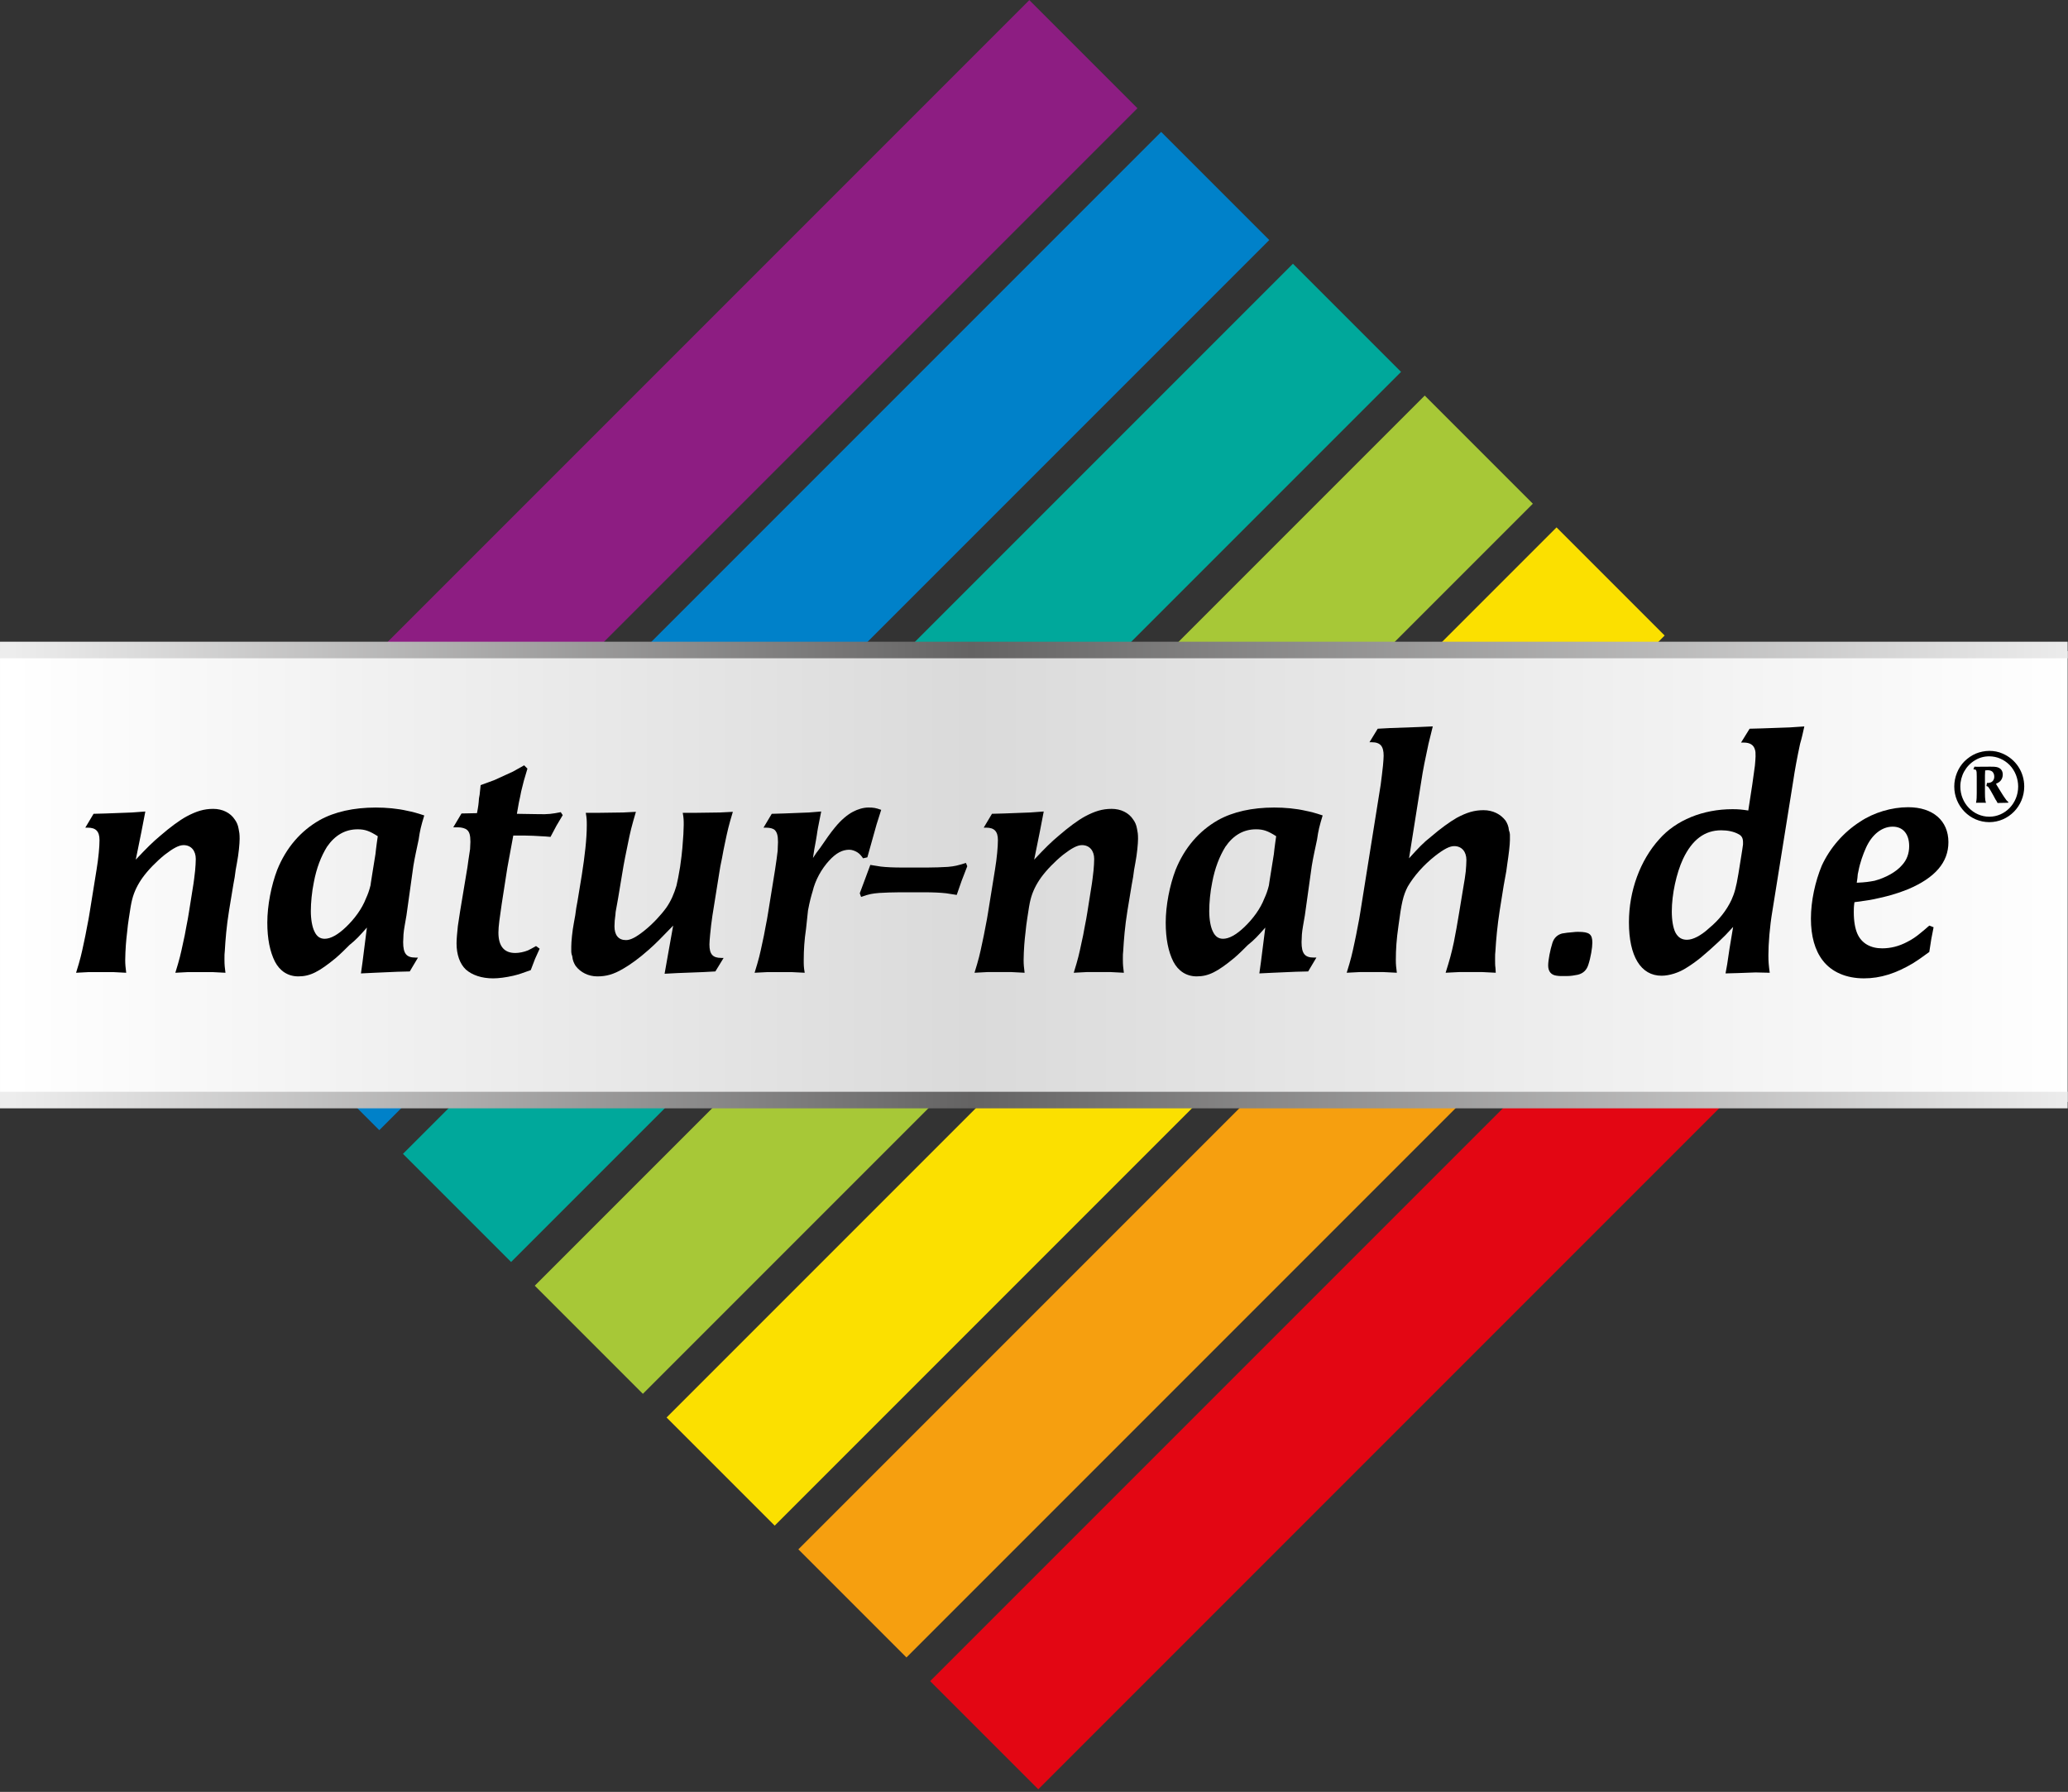
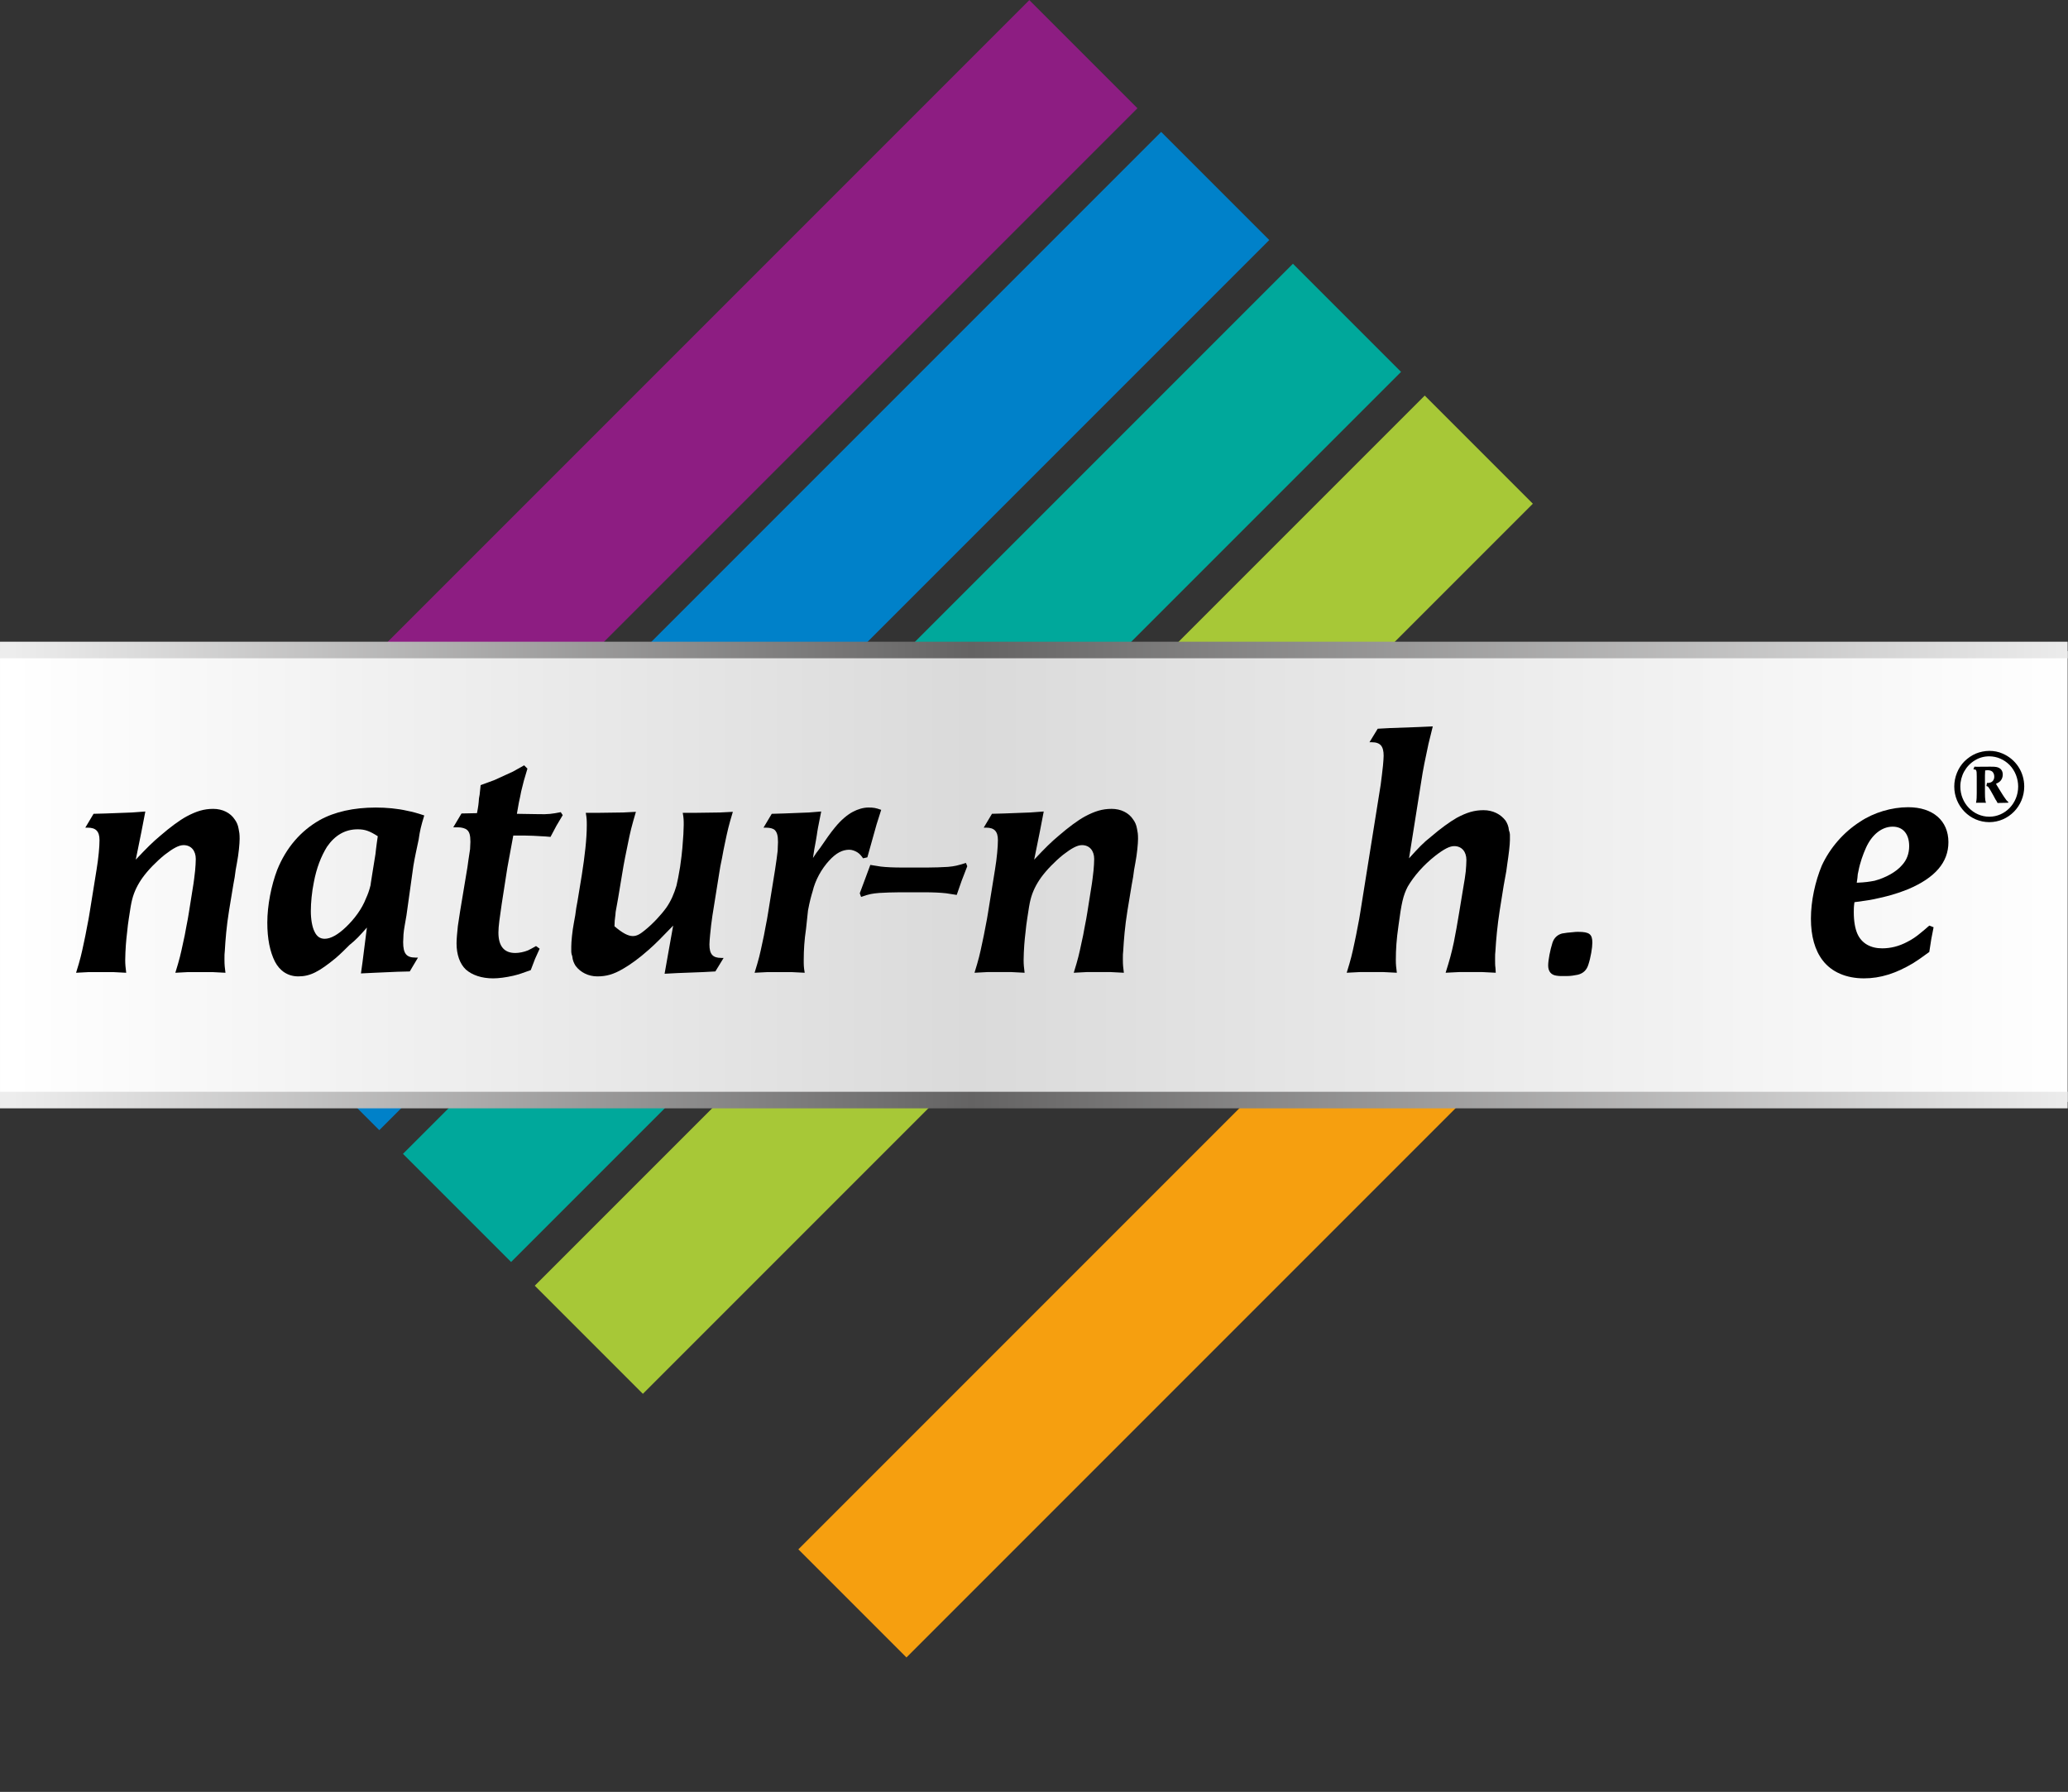
<svg xmlns="http://www.w3.org/2000/svg" width="100%" height="100%" viewBox="0 0 419 363" version="1.1" xml:space="preserve" style="fill-rule:evenodd;clip-rule:evenodd;stroke-linejoin:round;stroke-miterlimit:2;">
  <rect x="0" y="0" width="419" height="363" fill="#333333" stroke="none" />
  <g>
    <g transform="matrix(-2.946,2.946,2.946,2.946,113.865,228.643)">
      <rect x="-54.873" y="-22.731" width="61.207" height="7.436" style="fill:rgb(141,29,130);" />
    </g>
    <g transform="matrix(-2.946,2.946,2.946,2.946,140.57,255.349)">
      <rect x="-54.874" y="-22.731" width="61.208" height="7.435" style="fill:rgb(0,129,201);" />
    </g>
    <g transform="matrix(-2.946,2.946,2.946,2.946,167.273,282.051)">
      <rect x="-54.873" y="-22.731" width="61.207" height="7.436" style="fill:rgb(0,168,155);" />
    </g>
    <g transform="matrix(-2.946,2.946,2.946,2.946,193.976,308.754)">
      <rect x="-54.873" y="-22.73" width="61.208" height="7.435" style="fill:rgb(167,200,55);" />
    </g>
    <g transform="matrix(-2.946,2.946,2.946,2.946,220.679,335.459)">
-       <rect x="-54.873" y="-22.731" width="61.207" height="7.436" style="fill:rgb(251,224,0);" />
-     </g>
+       </g>
    <g transform="matrix(-2.946,2.946,2.946,2.946,247.382,362.162)">
      <rect x="-54.873" y="-22.73" width="61.208" height="7.435" style="fill:rgb(246,159,15);" />
    </g>
    <g transform="matrix(-2.946,2.946,2.946,2.946,274.087,388.867)">
-       <rect x="-54.873" y="-22.731" width="61.207" height="7.436" style="fill:rgb(227,6,19);" />
-     </g>
+       </g>
    <g transform="matrix(418.928,0,0,-418.928,0.001,177.565)">
      <rect x="-0" y="-0.109" width="1" height="0.218" style="fill:url(#_Linear1);" />
    </g>
    <g transform="matrix(418.928,0,0,-418.928,0.001,222.848)">
      <rect x="-0" y="-0.004" width="1" height="0.008" style="fill:url(#_Linear2);" />
    </g>
    <g transform="matrix(418.928,0,0,-418.928,0.001,131.674)">
      <rect x="-0" y="-0.004" width="1" height="0.008" style="fill:url(#_Linear3);" />
    </g>
    <g transform="matrix(4.167,0,0,4.167,48.018,186.174)">
      <path d="M0,-2.742L-0.064,-2.389L-0.112,-2.037L-0.176,-1.684L-0.385,-0.418C-0.513,0.368 -0.561,1.009 -0.593,1.555C-0.609,1.667 -0.609,1.779 -0.609,1.907L-0.609,1.987C-0.609,2.244 -0.593,2.356 -0.561,2.613L-1.202,2.58L-2.373,2.58L-2.998,2.613C-2.79,1.939 -2.742,1.731 -2.613,1.122C-2.565,0.913 -2.517,0.689 -2.469,0.4C-2.405,0.08 -2.373,-0.097 -2.341,-0.305L-2.116,-1.716C-2.1,-1.828 -2.068,-2.053 -2.036,-2.357C-2.02,-2.566 -2.004,-2.726 -2.004,-2.919C-2.004,-3.319 -2.228,-3.592 -2.597,-3.592C-2.822,-3.592 -3.094,-3.448 -3.511,-3.127C-3.928,-2.79 -4.329,-2.374 -4.585,-2.02C-4.826,-1.684 -5.002,-1.331 -5.098,-0.947C-5.146,-0.77 -5.195,-0.465 -5.259,-0.033C-5.291,0.192 -5.323,0.4 -5.339,0.609C-5.371,0.897 -5.387,1.025 -5.403,1.25C-5.419,1.491 -5.435,1.763 -5.435,1.987C-5.435,2.228 -5.419,2.34 -5.387,2.613L-6.028,2.58L-7.198,2.58L-7.824,2.613C-7.615,1.939 -7.567,1.731 -7.439,1.122C-7.391,0.897 -7.343,0.673 -7.295,0.4C-7.231,0.08 -7.198,-0.097 -7.166,-0.305L-6.83,-2.389C-6.734,-2.966 -6.685,-3.528 -6.685,-3.832C-6.685,-4.265 -6.862,-4.442 -7.263,-4.442L-7.375,-4.442L-6.974,-5.115L-6.381,-5.131L-5.114,-5.179L-4.457,-5.227L-4.649,-4.233L-4.922,-2.887C-4.361,-3.48 -4.104,-3.736 -3.72,-4.057C-3.255,-4.458 -2.806,-4.794 -2.453,-4.986C-1.972,-5.243 -1.603,-5.355 -1.154,-5.355C-0.706,-5.355 -0.321,-5.163 -0.112,-4.842C-0.016,-4.714 0.048,-4.57 0.08,-4.377C0.112,-4.217 0.128,-4.137 0.128,-3.897C0.128,-3.672 0.08,-3.159 0,-2.742" style="fill-rule:nonzero;" />
    </g>
    <g transform="matrix(4.167,0,0,4.167,72.466,193.386)">
      <path d="M0,-6.092C-0.609,-6.092 -1.106,-5.803 -1.491,-5.243C-1.78,-4.778 -2.004,-4.201 -2.132,-3.511C-2.228,-3.046 -2.277,-2.517 -2.277,-2.116C-2.277,-1.715 -2.212,-1.347 -2.1,-1.122C-1.988,-0.882 -1.828,-0.77 -1.603,-0.77C-1.315,-0.77 -0.962,-0.962 -0.561,-1.347C-0.144,-1.748 0.208,-2.228 0.401,-2.725C0.497,-2.934 0.561,-3.11 0.625,-3.367C0.641,-3.447 0.641,-3.527 0.673,-3.687C0.689,-3.768 0.705,-3.896 0.721,-3.992L0.866,-4.89C0.882,-5.034 0.898,-5.194 0.93,-5.419L0.978,-5.756C0.577,-6.012 0.353,-6.092 0,-6.092M2.966,-5.595C2.886,-5.211 2.773,-4.714 2.709,-4.313L2.373,-1.908C2.309,-1.523 2.244,-1.218 2.228,-0.978C2.228,-0.85 2.212,-0.69 2.212,-0.609C2.212,-0.048 2.373,0.144 2.806,0.144L2.934,0.144L2.533,0.818L1.94,0.833L0.818,0.882L0.16,0.914L0.24,0.337L0.449,-1.315C0.08,-0.898 -0.064,-0.737 -0.401,-0.465C-0.609,-0.257 -0.834,-0.032 -1.058,0.16C-1.876,0.833 -2.309,1.058 -2.886,1.058C-3.383,1.058 -3.784,0.801 -4.024,0.337C-4.265,-0.144 -4.393,-0.77 -4.393,-1.555C-4.393,-2.389 -4.2,-3.367 -3.912,-4.12C-3.479,-5.194 -2.774,-6.012 -1.844,-6.541C-1.122,-6.942 -0.193,-7.15 0.882,-7.15C1.395,-7.15 1.94,-7.102 2.421,-6.99C2.661,-6.942 2.854,-6.894 3.238,-6.766C3.078,-6.237 3.03,-6.044 2.966,-5.595" style="fill-rule:nonzero;" />
    </g>
    <g transform="matrix(4.167,0,0,4.167,112.745,185.971)">
      <path d="M0,-4.489L-0.289,-3.944C-0.481,-3.96 -0.641,-3.976 -0.737,-3.976C-1.01,-3.992 -1.266,-4.008 -1.507,-4.008L-2.1,-4.008L-2.389,-2.437L-2.661,-0.689C-2.757,-0.032 -2.822,0.401 -2.822,0.705C-2.822,1.363 -2.549,1.7 -2.004,1.7C-1.811,1.7 -1.571,1.651 -1.379,1.571C-1.283,1.523 -1.154,1.459 -0.994,1.363L-0.817,1.491L-1.042,1.988L-1.25,2.533C-1.651,2.677 -1.828,2.742 -2.1,2.806C-2.453,2.886 -2.805,2.934 -3.078,2.934C-3.639,2.934 -4.104,2.774 -4.409,2.501C-4.697,2.228 -4.858,1.779 -4.858,1.234C-4.858,1.026 -4.826,0.689 -4.794,0.385C-4.761,0.176 -4.729,-0.064 -4.681,-0.353L-4.393,-2.084C-4.344,-2.341 -4.312,-2.581 -4.28,-2.822C-4.232,-3.158 -4.216,-3.239 -4.2,-3.351C-4.2,-3.463 -4.184,-3.607 -4.184,-3.703C-4.184,-4.024 -4.232,-4.184 -4.344,-4.28C-4.425,-4.361 -4.617,-4.409 -4.778,-4.409L-5.018,-4.409L-4.617,-5.082L-3.864,-5.098C-3.799,-5.435 -3.784,-5.563 -3.767,-5.82C-3.751,-5.884 -3.751,-5.932 -3.735,-5.996L-3.719,-6.156L-3.703,-6.3L-3.687,-6.461L-3.03,-6.701L-2.116,-7.118L-1.571,-7.423L-1.411,-7.263C-1.571,-6.75 -1.619,-6.557 -1.715,-6.156C-1.747,-5.996 -1.779,-5.82 -1.828,-5.611C-1.86,-5.435 -1.892,-5.243 -1.924,-5.066L-0.914,-5.05C-0.385,-5.034 -0.208,-5.066 0.209,-5.146L0.305,-5.002L0,-4.489Z" style="fill-rule:nonzero;" />
    </g>
    <g transform="matrix(4.167,0,0,4.167,146.88,191.449)">
-       <path d="M0,-4.954C-0.048,-4.73 -0.096,-4.489 -0.144,-4.217C-0.208,-3.928 -0.241,-3.736 -0.273,-3.527L-0.609,-1.427C-0.657,-1.122 -0.689,-0.818 -0.721,-0.497C-0.738,-0.321 -0.754,-0.112 -0.754,-0.032C-0.754,0.449 -0.593,0.625 -0.176,0.625L-0.064,0.625L-0.465,1.282L-1.058,1.314L-2.309,1.362L-2.934,1.395C-2.71,0.112 -2.838,0.866 -2.517,-0.946C-3.094,-0.353 -3.351,-0.08 -3.719,0.24C-4.168,0.641 -4.617,0.962 -4.954,1.154C-5.419,1.427 -5.771,1.523 -6.205,1.523C-6.637,1.523 -7.022,1.33 -7.262,1.01C-7.343,0.881 -7.407,0.737 -7.423,0.545C-7.487,0.385 -7.471,0.304 -7.471,0.064C-7.471,-0.161 -7.423,-0.674 -7.343,-1.09L-7.279,-1.443L-7.23,-1.796L-7.166,-2.148L-6.958,-3.415C-6.814,-4.329 -6.717,-5.163 -6.717,-5.82C-6.717,-6.044 -6.717,-6.156 -6.766,-6.429L-6.124,-6.429L-4.954,-6.445L-4.329,-6.477C-4.537,-5.772 -4.601,-5.515 -4.713,-4.954C-4.794,-4.554 -4.906,-4.04 -5.002,-3.431L-5.178,-2.373L-5.211,-2.181C-5.339,-1.459 -5.307,-1.684 -5.323,-1.491C-5.355,-1.283 -5.371,-1.075 -5.371,-0.914C-5.371,-0.481 -5.178,-0.241 -4.81,-0.241C-4.585,-0.241 -4.313,-0.385 -3.912,-0.706C-3.511,-1.026 -3.11,-1.459 -2.854,-1.812C-2.629,-2.132 -2.469,-2.501 -2.357,-2.886C-2.309,-3.078 -2.245,-3.399 -2.18,-3.8C-2.068,-4.569 -2.052,-4.938 -2.02,-5.387C-2.02,-5.531 -2.004,-5.692 -2.004,-5.836C-2.004,-6.06 -2.004,-6.173 -2.052,-6.429L-1.411,-6.429L-0.241,-6.445L0.385,-6.477C0.176,-5.788 0.128,-5.563 0,-4.954" style="fill-rule:nonzero;" />
+       <path d="M0,-4.954C-0.048,-4.73 -0.096,-4.489 -0.144,-4.217C-0.208,-3.928 -0.241,-3.736 -0.273,-3.527L-0.609,-1.427C-0.657,-1.122 -0.689,-0.818 -0.721,-0.497C-0.738,-0.321 -0.754,-0.112 -0.754,-0.032C-0.754,0.449 -0.593,0.625 -0.176,0.625L-0.064,0.625L-0.465,1.282L-1.058,1.314L-2.309,1.362L-2.934,1.395C-2.71,0.112 -2.838,0.866 -2.517,-0.946C-3.094,-0.353 -3.351,-0.08 -3.719,0.24C-4.168,0.641 -4.617,0.962 -4.954,1.154C-5.419,1.427 -5.771,1.523 -6.205,1.523C-6.637,1.523 -7.022,1.33 -7.262,1.01C-7.343,0.881 -7.407,0.737 -7.423,0.545C-7.487,0.385 -7.471,0.304 -7.471,0.064C-7.471,-0.161 -7.423,-0.674 -7.343,-1.09L-7.279,-1.443L-7.23,-1.796L-7.166,-2.148L-6.958,-3.415C-6.814,-4.329 -6.717,-5.163 -6.717,-5.82C-6.717,-6.044 -6.717,-6.156 -6.766,-6.429L-6.124,-6.429L-4.954,-6.445L-4.329,-6.477C-4.537,-5.772 -4.601,-5.515 -4.713,-4.954C-4.794,-4.554 -4.906,-4.04 -5.002,-3.431L-5.178,-2.373L-5.211,-2.181C-5.339,-1.459 -5.307,-1.684 -5.323,-1.491C-5.355,-1.283 -5.371,-1.075 -5.371,-0.914C-4.585,-0.241 -4.313,-0.385 -3.912,-0.706C-3.511,-1.026 -3.11,-1.459 -2.854,-1.812C-2.629,-2.132 -2.469,-2.501 -2.357,-2.886C-2.309,-3.078 -2.245,-3.399 -2.18,-3.8C-2.068,-4.569 -2.052,-4.938 -2.02,-5.387C-2.02,-5.531 -2.004,-5.692 -2.004,-5.836C-2.004,-6.06 -2.004,-6.173 -2.052,-6.429L-1.411,-6.429L-0.241,-6.445L0.385,-6.477C0.176,-5.788 0.128,-5.563 0,-4.954" style="fill-rule:nonzero;" />
    </g>
    <g transform="matrix(4.167,0,0,4.167,177.608,193.652)">
      <path d="M0,-6.397L-0.256,-5.483L-0.449,-4.794L-0.657,-4.746C-0.77,-4.906 -0.834,-4.97 -0.93,-5.034C-1.058,-5.115 -1.202,-5.163 -1.331,-5.163C-1.667,-5.162 -1.972,-5.002 -2.309,-4.633C-2.677,-4.232 -2.982,-3.687 -3.11,-3.142C-3.174,-2.934 -3.255,-2.645 -3.335,-2.212C-3.367,-1.908 -3.399,-1.603 -3.431,-1.314C-3.511,-0.786 -3.543,-0.288 -3.543,0.192C-3.543,0.449 -3.543,0.545 -3.495,0.818L-4.136,0.786L-5.307,0.786L-5.932,0.818C-5.723,0.145 -5.675,-0.064 -5.547,-0.673C-5.499,-0.882 -5.451,-1.122 -5.403,-1.395C-5.339,-1.715 -5.307,-1.892 -5.275,-2.1L-4.938,-4.184C-4.874,-4.569 -4.842,-4.874 -4.81,-5.114C-4.81,-5.258 -4.794,-5.435 -4.794,-5.531C-4.794,-5.852 -4.842,-6.012 -4.954,-6.124C-5.05,-6.204 -5.194,-6.236 -5.387,-6.236L-5.499,-6.236L-5.098,-6.909L-4.505,-6.926L-3.287,-6.974L-2.693,-7.022L-2.757,-6.701C-2.934,-5.82 -2.854,-6.156 -2.95,-5.611L-3.03,-5.178L-3.094,-4.761C-2.982,-4.938 -2.87,-5.098 -2.741,-5.258C-2.469,-5.659 -2.245,-5.98 -2.02,-6.252C-1.732,-6.605 -1.427,-6.862 -1.154,-7.006C-0.914,-7.134 -0.641,-7.215 -0.401,-7.215C-0.144,-7.215 -0.048,-7.198 0.224,-7.102L0,-6.397Z" style="fill-rule:nonzero;" />
    </g>
    <g transform="matrix(4.167,0,0,4.167,194.842,178.084)">
      <path d="M0,0.081L-0.24,0.77C-0.465,0.738 -0.641,0.706 -0.754,0.69C-1.042,0.658 -1.395,0.642 -1.812,0.642L-3.014,0.642C-3.351,0.642 -3.719,0.658 -4.008,0.674C-4.361,0.706 -4.473,0.722 -4.89,0.866L-4.954,0.69L-4.697,0.001L-4.441,-0.689C-4.216,-0.657 -4.04,-0.625 -3.928,-0.608C-3.655,-0.576 -3.303,-0.561 -2.87,-0.561L-1.667,-0.561C-1.331,-0.561 -0.962,-0.576 -0.673,-0.593C-0.321,-0.625 -0.208,-0.657 0.208,-0.785L0.273,-0.625L0,0.081Z" style="fill-rule:nonzero;" />
    </g>
    <g transform="matrix(4.167,0,0,4.167,230.045,186.172)">
      <path d="M0,-2.742L-0.064,-2.389L-0.112,-2.037L-0.176,-1.684L-0.385,-0.418C-0.513,0.368 -0.561,1.009 -0.593,1.555C-0.609,1.667 -0.609,1.779 -0.609,1.907L-0.609,1.987C-0.609,2.244 -0.593,2.356 -0.561,2.613L-1.202,2.58L-2.372,2.58L-2.998,2.613C-2.789,1.939 -2.741,1.731 -2.613,1.122C-2.565,0.913 -2.517,0.689 -2.469,0.4C-2.405,0.08 -2.372,-0.097 -2.34,-0.305L-2.116,-1.716C-2.1,-1.828 -2.068,-2.053 -2.036,-2.357C-2.02,-2.566 -2.004,-2.726 -2.004,-2.919C-2.004,-3.319 -2.228,-3.592 -2.597,-3.592C-2.822,-3.592 -3.094,-3.448 -3.511,-3.127C-3.928,-2.79 -4.328,-2.374 -4.585,-2.02C-4.825,-1.684 -5.002,-1.331 -5.098,-0.947C-5.146,-0.77 -5.194,-0.465 -5.258,-0.033C-5.29,0.192 -5.323,0.4 -5.339,0.609C-5.371,0.897 -5.387,1.025 -5.403,1.25C-5.419,1.491 -5.435,1.763 -5.435,1.987C-5.435,2.228 -5.419,2.34 -5.387,2.613L-6.028,2.58L-7.198,2.58L-7.823,2.613C-7.615,1.939 -7.567,1.731 -7.439,1.122C-7.391,0.897 -7.343,0.673 -7.294,0.4C-7.23,0.08 -7.198,-0.097 -7.166,-0.305L-6.829,-2.389C-6.733,-2.966 -6.685,-3.528 -6.685,-3.832C-6.685,-4.265 -6.862,-4.442 -7.262,-4.442L-7.375,-4.442L-6.974,-5.115L-6.381,-5.131L-5.114,-5.179L-4.457,-5.227L-4.649,-4.233L-4.922,-2.886C-4.361,-3.48 -4.104,-3.736 -3.719,-4.057C-3.254,-4.458 -2.806,-4.794 -2.453,-4.986C-1.972,-5.243 -1.603,-5.355 -1.154,-5.355C-0.705,-5.355 -0.321,-5.163 -0.112,-4.842C-0.016,-4.714 0.048,-4.57 0.08,-4.377C0.112,-4.217 0.128,-4.137 0.128,-3.897C0.128,-3.672 0.08,-3.159 0,-2.742" style="fill-rule:nonzero;" />
    </g>
    <g transform="matrix(4.167,0,0,4.167,254.492,193.384)">
-       <path d="M0,-6.092C-0.609,-6.092 -1.106,-5.803 -1.491,-5.243C-1.779,-4.778 -2.004,-4.201 -2.133,-3.511C-2.229,-3.046 -2.277,-2.517 -2.277,-2.116C-2.277,-1.715 -2.212,-1.347 -2.1,-1.122C-1.988,-0.882 -1.828,-0.77 -1.603,-0.77C-1.315,-0.77 -0.962,-0.962 -0.561,-1.347C-0.144,-1.748 0.208,-2.228 0.401,-2.725C0.497,-2.934 0.561,-3.11 0.625,-3.367C0.641,-3.447 0.641,-3.527 0.673,-3.687C0.689,-3.768 0.705,-3.896 0.722,-3.992L0.866,-4.89C0.882,-5.034 0.898,-5.194 0.93,-5.419L0.978,-5.756C0.577,-6.012 0.353,-6.092 0,-6.092M2.966,-5.595C2.886,-5.211 2.773,-4.714 2.709,-4.313L2.373,-1.908C2.309,-1.523 2.245,-1.218 2.228,-0.978C2.228,-0.85 2.212,-0.69 2.212,-0.609C2.212,-0.048 2.373,0.144 2.806,0.144L2.934,0.144L2.533,0.818L1.94,0.833L0.818,0.882L0.16,0.914L0.24,0.337L0.449,-1.314C0.08,-0.898 -0.064,-0.737 -0.401,-0.465C-0.609,-0.257 -0.834,-0.032 -1.058,0.16C-1.876,0.833 -2.309,1.058 -2.886,1.058C-3.383,1.058 -3.784,0.801 -4.024,0.337C-4.265,-0.144 -4.393,-0.77 -4.393,-1.555C-4.393,-2.389 -4.2,-3.367 -3.912,-4.12C-3.479,-5.194 -2.774,-6.012 -1.844,-6.541C-1.122,-6.942 -0.192,-7.15 0.882,-7.15C1.395,-7.15 1.94,-7.102 2.421,-6.99C2.661,-6.942 2.854,-6.894 3.238,-6.766C3.078,-6.236 3.03,-6.044 2.966,-5.595" style="fill-rule:nonzero;" />
-     </g>
+       </g>
    <g transform="matrix(4.167,0,0,4.167,305.393,169.197)">
      <path d="M0,1.396L-0.048,1.749L-0.112,2.101L-0.176,2.454L-0.368,3.656C-0.481,4.378 -0.545,5.067 -0.577,5.629C-0.593,5.74 -0.593,5.853 -0.593,5.981L-0.593,6.061C-0.593,6.189 -0.593,6.334 -0.577,6.43C-0.577,6.478 -0.561,6.574 -0.561,6.686L-1.202,6.654L-2.356,6.654L-2.998,6.686C-2.789,6.013 -2.725,5.789 -2.597,5.196C-2.517,4.811 -2.421,4.25 -2.341,3.769L-2.116,2.406C-2.084,2.246 -2.052,2.021 -2.02,1.764C-2.004,1.556 -1.988,1.38 -1.988,1.204C-1.988,0.803 -2.212,0.53 -2.581,0.53C-2.805,0.53 -3.078,0.674 -3.495,0.995C-4.088,1.46 -4.553,2.005 -4.842,2.502C-5.066,2.935 -5.146,3.304 -5.29,4.394C-5.387,5.067 -5.419,5.548 -5.419,6.061C-5.419,6.318 -5.402,6.414 -5.37,6.686L-6.012,6.654L-7.182,6.654L-7.808,6.686C-7.599,6.013 -7.551,5.805 -7.422,5.196C-7.375,4.971 -7.326,4.747 -7.278,4.474C-7.214,4.153 -7.182,3.977 -7.15,3.769L-6.156,-2.452C-6.108,-2.789 -6.076,-3.109 -6.044,-3.382C-6.028,-3.558 -6.012,-3.766 -6.012,-3.863C-6.012,-4.327 -6.172,-4.52 -6.589,-4.52L-6.701,-4.52L-6.3,-5.177L-5.707,-5.209L-4.344,-5.258L-3.623,-5.29C-3.687,-5.001 -3.767,-4.728 -3.832,-4.44C-3.976,-3.782 -4.104,-3.157 -4.184,-2.612L-4.777,1.123C-4.297,0.594 -4.088,0.37 -3.719,0.081C-3.255,-0.32 -2.789,-0.656 -2.453,-0.848C-1.972,-1.105 -1.603,-1.217 -1.154,-1.217C-0.705,-1.217 -0.321,-1.025 -0.08,-0.704C0,-0.576 0.064,-0.432 0.08,-0.239C0.145,-0.079 0.128,0.001 0.128,0.241C0.128,0.466 0.064,0.979 0,1.396" style="fill-rule:nonzero;" />
    </g>
    <g transform="matrix(4.167,0,0,4.167,321.827,191.112)">
      <path d="M0,1.026C-0.08,1.299 -0.256,1.459 -0.513,1.523C-0.673,1.555 -0.85,1.587 -1.042,1.587L-1.234,1.587C-1.411,1.587 -1.443,1.587 -1.539,1.571C-1.812,1.539 -1.956,1.363 -1.956,1.074C-1.956,0.818 -1.86,0.321 -1.747,-0.032C-1.667,-0.273 -1.507,-0.417 -1.283,-0.481C-1.122,-0.513 -0.946,-0.529 -0.754,-0.545C-0.673,-0.561 -0.545,-0.561 -0.497,-0.561C0.048,-0.561 0.192,-0.449 0.192,-0.032C0.192,0.208 0.112,0.69 0,1.026" style="fill-rule:nonzero;" />
    </g>
    <g transform="matrix(4.167,0,0,4.167,353.155,174.213)">
-       <path d="M0,-0.866C0,-1.058 -0.064,-1.187 -0.24,-1.266C-0.449,-1.379 -0.737,-1.443 -1.058,-1.443C-1.86,-1.443 -2.469,-0.994 -2.918,-0.048C-3.238,0.641 -3.463,1.667 -3.463,2.501C-3.463,2.934 -3.399,3.302 -3.287,3.527C-3.158,3.767 -2.982,3.879 -2.725,3.879C-2.437,3.879 -2.052,3.687 -1.635,3.302C-1.17,2.918 -0.801,2.453 -0.561,1.94C-0.417,1.619 -0.336,1.346 -0.224,0.673L-0.08,-0.224C-0.048,-0.433 -0.016,-0.61 0,-0.754L0,-0.866ZM2.774,-5.644C2.629,-4.97 2.517,-4.361 2.437,-3.816L1.427,2.485C1.299,3.238 1.234,4.072 1.234,4.633C1.234,4.954 1.251,5.13 1.299,5.483L0.61,5.467L-0.272,5.499L-0.85,5.515L-0.769,5.066C-0.689,4.505 -0.722,4.745 -0.657,4.312L-0.481,3.255C-0.801,3.607 -0.93,3.735 -1.186,3.976C-1.459,4.232 -1.763,4.505 -2.052,4.745C-2.292,4.938 -2.517,5.098 -2.725,5.226C-3.11,5.483 -3.591,5.627 -3.96,5.627C-4.97,5.627 -5.547,4.681 -5.547,3.03C-5.547,1.507 -5.002,0.016 -4.072,-1.01C-3.255,-1.94 -1.94,-2.469 -0.513,-2.469C-0.224,-2.469 -0.064,-2.453 0.256,-2.405L0.449,-3.655C0.497,-4.008 0.545,-4.329 0.578,-4.585C0.593,-4.762 0.61,-4.954 0.61,-5.034C0.61,-5.21 0.61,-5.275 0.578,-5.371C0.513,-5.595 0.337,-5.708 0.032,-5.708L-0.096,-5.708L0.321,-6.381L0.914,-6.397L2.277,-6.445L2.982,-6.493C2.918,-6.204 2.854,-5.916 2.774,-5.644" style="fill-rule:nonzero;" />
-     </g>
+       </g>
    <g transform="matrix(4.167,0,0,4.167,383.482,194.256)">
      <path d="M0,-6.43C-0.529,-6.43 -1.01,-6.045 -1.299,-5.404C-1.443,-5.083 -1.588,-4.682 -1.667,-4.265C-1.716,-4.073 -1.684,-4.186 -1.716,-3.929L-1.748,-3.704C-1.331,-3.72 -1.138,-3.752 -0.882,-3.8C-0.337,-3.945 0.176,-4.233 0.449,-4.554C0.689,-4.81 0.801,-5.131 0.801,-5.484C0.801,-6.077 0.497,-6.43 0,-6.43M0.737,-3.384C0.224,-3.175 -0.289,-3.031 -0.914,-2.903C-1.219,-2.839 -1.427,-2.822 -1.86,-2.758C-1.892,-2.534 -1.892,-2.422 -1.892,-2.277C-1.892,-1.829 -1.828,-1.476 -1.716,-1.219C-1.507,-0.754 -1.074,-0.514 -0.513,-0.514C-0.112,-0.514 0.304,-0.61 0.721,-0.835C0.946,-0.947 1.154,-1.091 1.363,-1.267C1.459,-1.348 1.603,-1.46 1.779,-1.62L1.988,-1.54L1.876,-0.963L1.779,-0.338C1.411,-0.065 1.218,0.063 0.994,0.207C0.16,0.704 -0.593,0.945 -1.395,0.945C-2.261,0.945 -2.966,0.64 -3.399,0.079C-3.784,-0.418 -3.976,-1.107 -3.976,-1.957C-3.976,-2.822 -3.767,-3.768 -3.447,-4.538C-3.046,-5.404 -2.389,-6.157 -1.588,-6.67C-0.914,-7.119 -0.048,-7.375 0.753,-7.375C1.956,-7.375 2.709,-6.719 2.709,-5.676C2.709,-4.698 2.068,-3.945 0.737,-3.384" style="fill-rule:nonzero;" />
    </g>
    <g transform="matrix(4.167,0,0,4.167,406.89,156.05)">
      <path d="M0,1.575L-0.143,1.58L-0.389,1.585L-0.517,1.59C-0.596,1.442 -0.571,1.486 -0.61,1.432C-0.665,1.339 -0.62,1.408 -0.724,1.221C-0.802,1.083 -0.778,1.127 -0.802,1.083C-0.861,0.974 -0.906,0.9 -0.95,0.837C-0.984,0.787 -1.009,0.773 -1.063,0.768L-1.049,0.694L-1.034,0.615C-0.955,0.615 -0.916,0.61 -0.872,0.595C-0.748,0.556 -0.679,0.447 -0.679,0.305C-0.679,0.206 -0.714,0.123 -0.768,0.068C-0.827,0.02 -0.896,-0.005 -1.009,-0.005C-1.024,-0.005 -1.078,-0 -1.122,0.005L-1.132,0.251L-1.132,1.102C-1.132,1.255 -1.128,1.353 -1.113,1.462C-1.103,1.511 -1.098,1.531 -1.083,1.58L-1.196,1.575L-1.457,1.575L-1.566,1.58C-1.546,1.472 -1.541,1.437 -1.536,1.344C-1.536,1.275 -1.531,1.176 -1.531,1.102L-1.531,0.295C-1.531,0.241 -1.531,0.142 -1.536,0.103C-1.546,-0.015 -1.576,-0.045 -1.669,-0.045L-1.693,-0.045L-1.644,-0.177C-1.61,-0.173 -1.57,-0.173 -1.536,-0.173L-1.482,-0.173L-0.872,-0.177C-0.689,-0.177 -0.635,-0.173 -0.561,-0.158C-0.369,-0.114 -0.266,0.014 -0.266,0.206C-0.266,0.315 -0.3,0.418 -0.364,0.497C-0.419,0.561 -0.472,0.6 -0.596,0.655C-0.542,0.753 -0.546,0.743 -0.487,0.837L-0.443,0.911C-0.349,1.063 -0.379,1.014 -0.345,1.068C-0.271,1.186 -0.246,1.23 -0.197,1.299C-0.158,1.353 -0.108,1.423 -0.084,1.457C-0.049,1.496 -0.034,1.506 0.005,1.541L0,1.575ZM0.069,-0.256C-0.069,-0.394 -0.222,-0.498 -0.384,-0.567C-0.546,-0.64 -0.743,-0.68 -0.921,-0.68C-1.177,-0.68 -1.408,-0.616 -1.625,-0.483C-2.063,-0.217 -2.329,0.265 -2.329,0.787C-2.329,1.6 -1.699,2.255 -0.921,2.255C-0.148,2.255 0.483,1.6 0.483,0.787C0.483,0.398 0.33,0.014 0.069,-0.256M-0.921,2.52C-1.861,2.52 -2.624,1.742 -2.624,0.787C-2.624,0.329 -2.437,-0.128 -2.127,-0.439C-1.96,-0.601 -1.772,-0.729 -1.576,-0.813C-1.374,-0.897 -1.137,-0.945 -0.921,-0.945C-0.689,-0.945 -0.482,-0.906 -0.271,-0.813C0.369,-0.537 0.778,0.083 0.778,0.787C0.778,1.742 0.015,2.52 -0.921,2.52" style="fill-rule:nonzero;" />
    </g>
  </g>
  <defs>
    <linearGradient id="_Linear1" x1="0" y1="0" x2="1" y2="0" gradientUnits="userSpaceOnUse" gradientTransform="matrix(1,0,0,-1,0,-2.25377e-06)">
      <stop offset="0" style="stop-color:white;stop-opacity:1" />
      <stop offset="0.01" style="stop-color:white;stop-opacity:1" />
      <stop offset="0.47" style="stop-color:rgb(218,218,218);stop-opacity:1" />
      <stop offset="1" style="stop-color:white;stop-opacity:1" />
    </linearGradient>
    <linearGradient id="_Linear2" x1="0" y1="0" x2="1" y2="0" gradientUnits="userSpaceOnUse" gradientTransform="matrix(1,0,0,-1,0,-1.03956e-05)">
      <stop offset="0" style="stop-color:rgb(237,237,237);stop-opacity:1" />
      <stop offset="0.01" style="stop-color:rgb(237,237,237);stop-opacity:1" />
      <stop offset="0.47" style="stop-color:rgb(100,99,99);stop-opacity:1" />
      <stop offset="1" style="stop-color:rgb(237,237,237);stop-opacity:1" />
    </linearGradient>
    <linearGradient id="_Linear3" x1="0" y1="0" x2="1" y2="0" gradientUnits="userSpaceOnUse" gradientTransform="matrix(1,0,0,-1,0,4.30663e-06)">
      <stop offset="0" style="stop-color:rgb(237,237,237);stop-opacity:1" />
      <stop offset="0.01" style="stop-color:rgb(237,237,237);stop-opacity:1" />
      <stop offset="0.47" style="stop-color:rgb(100,99,99);stop-opacity:1" />
      <stop offset="1" style="stop-color:rgb(237,237,237);stop-opacity:1" />
    </linearGradient>
  </defs>
</svg>